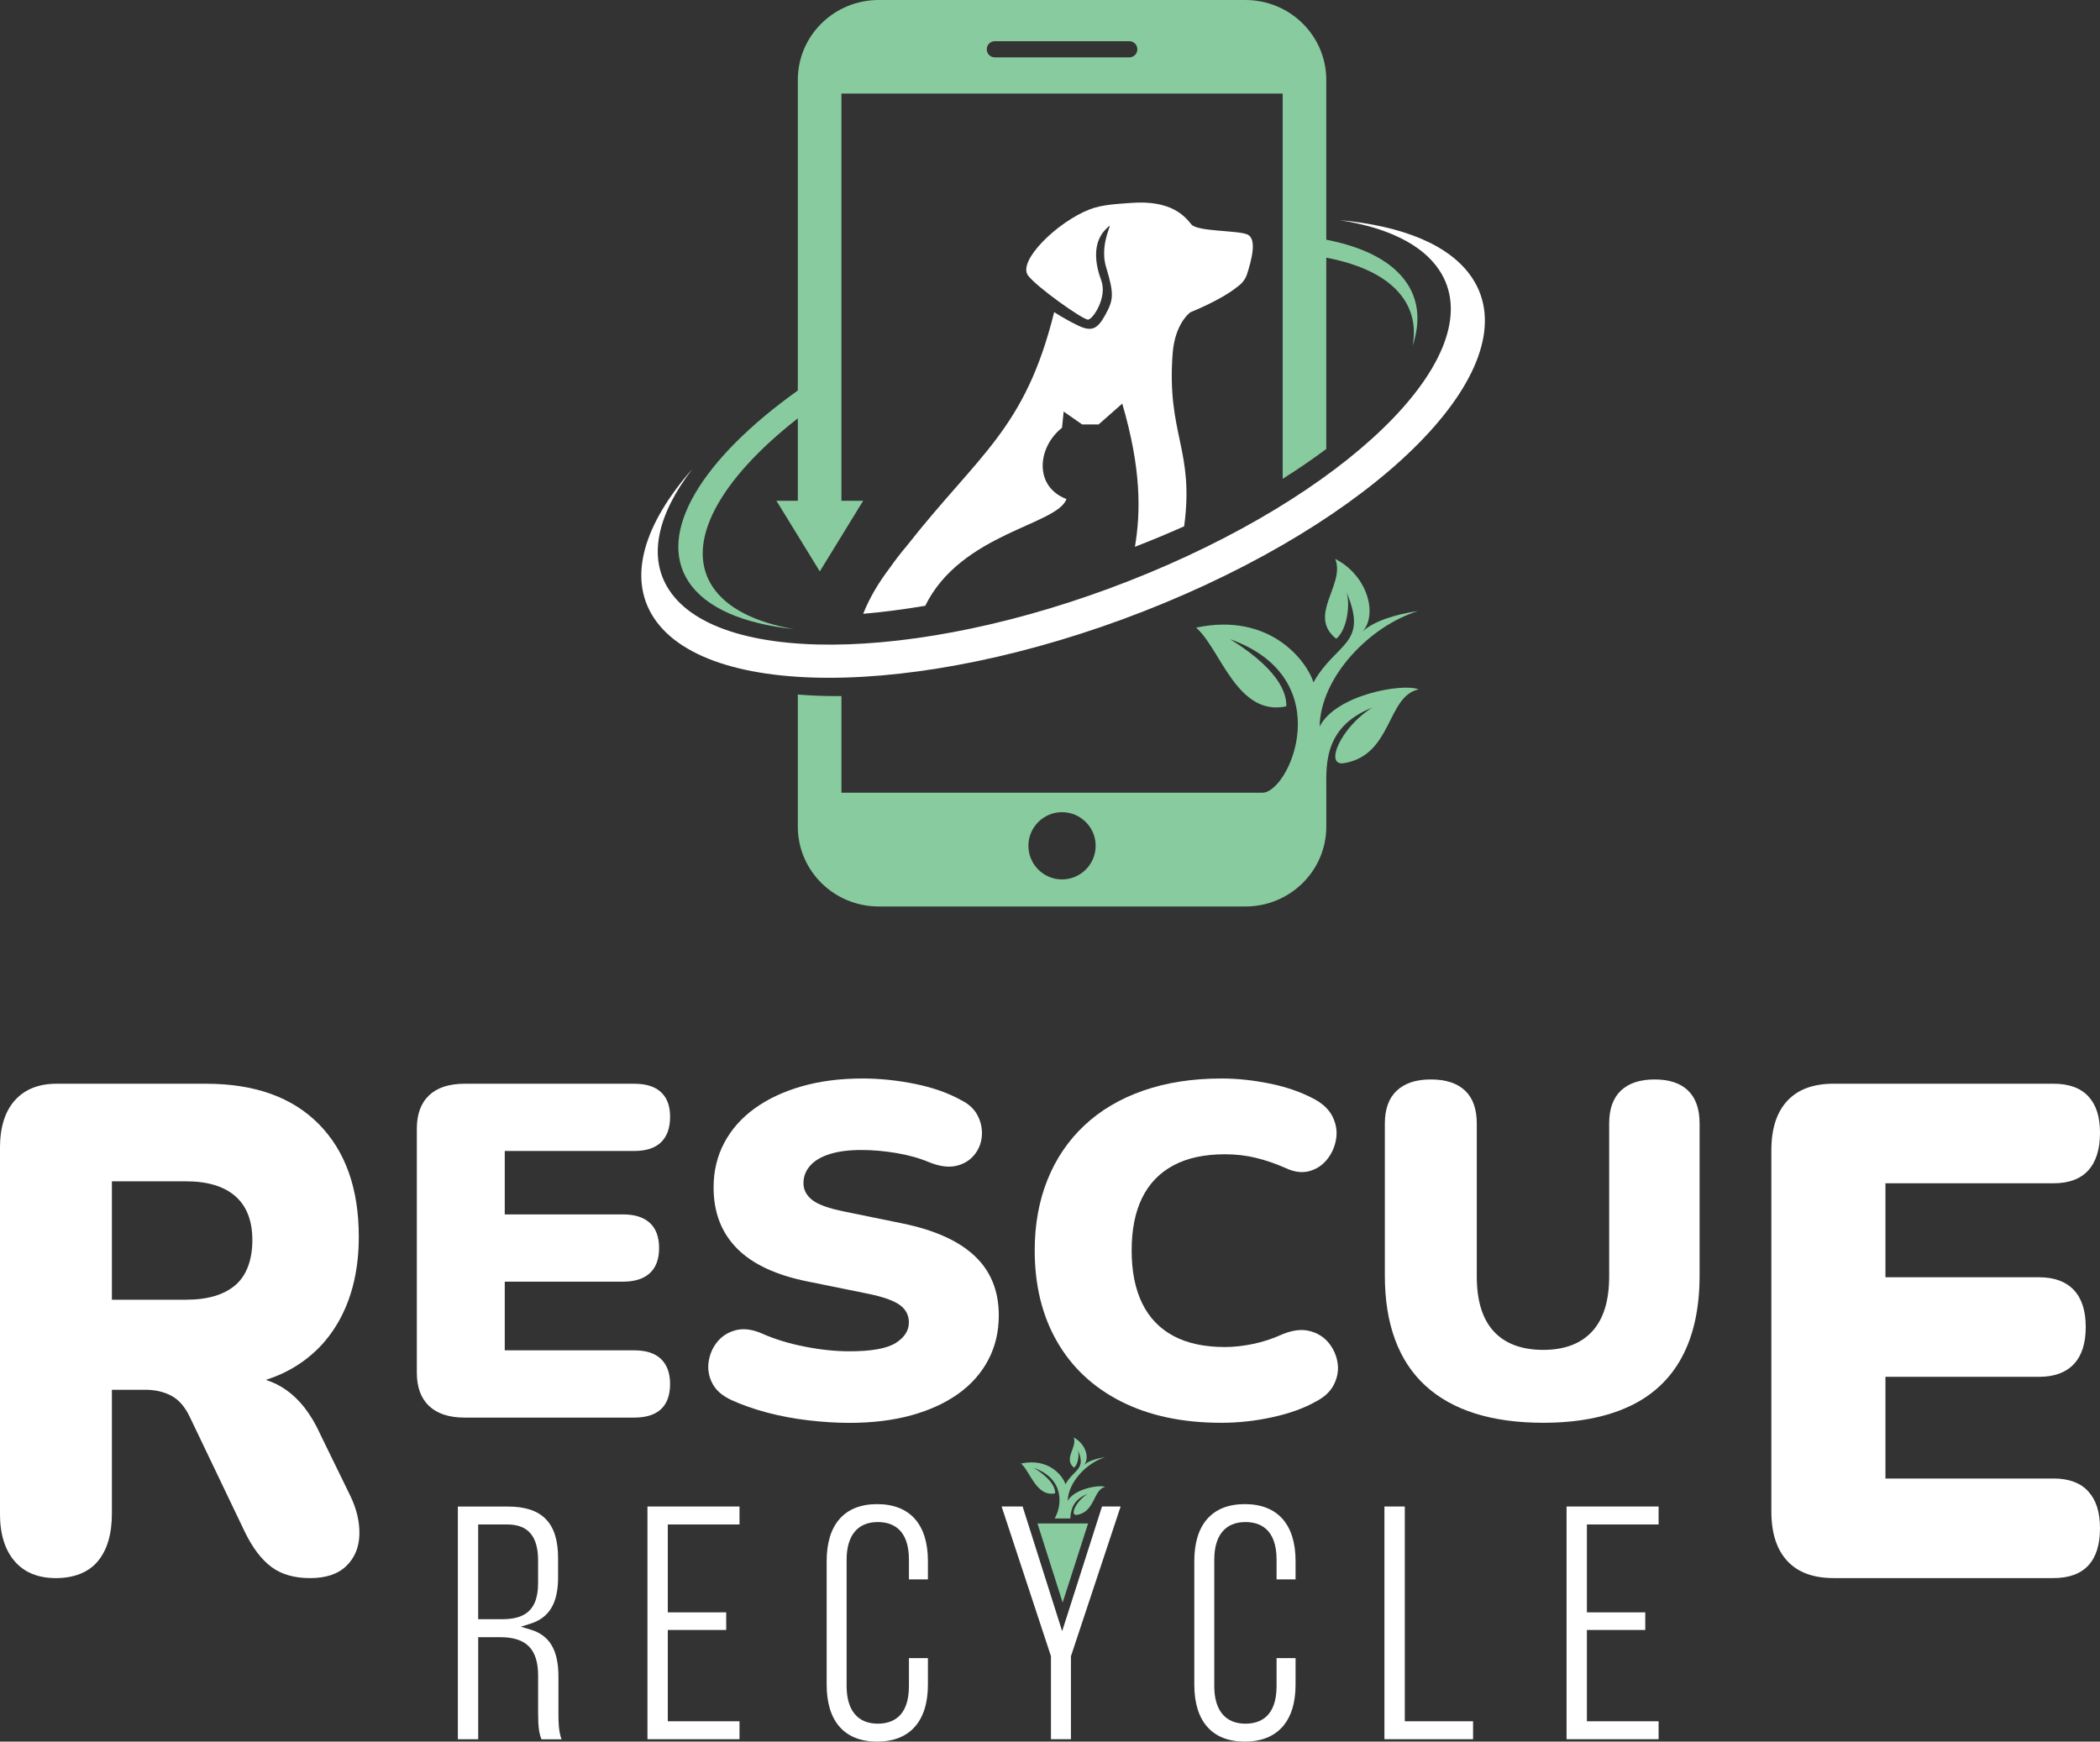
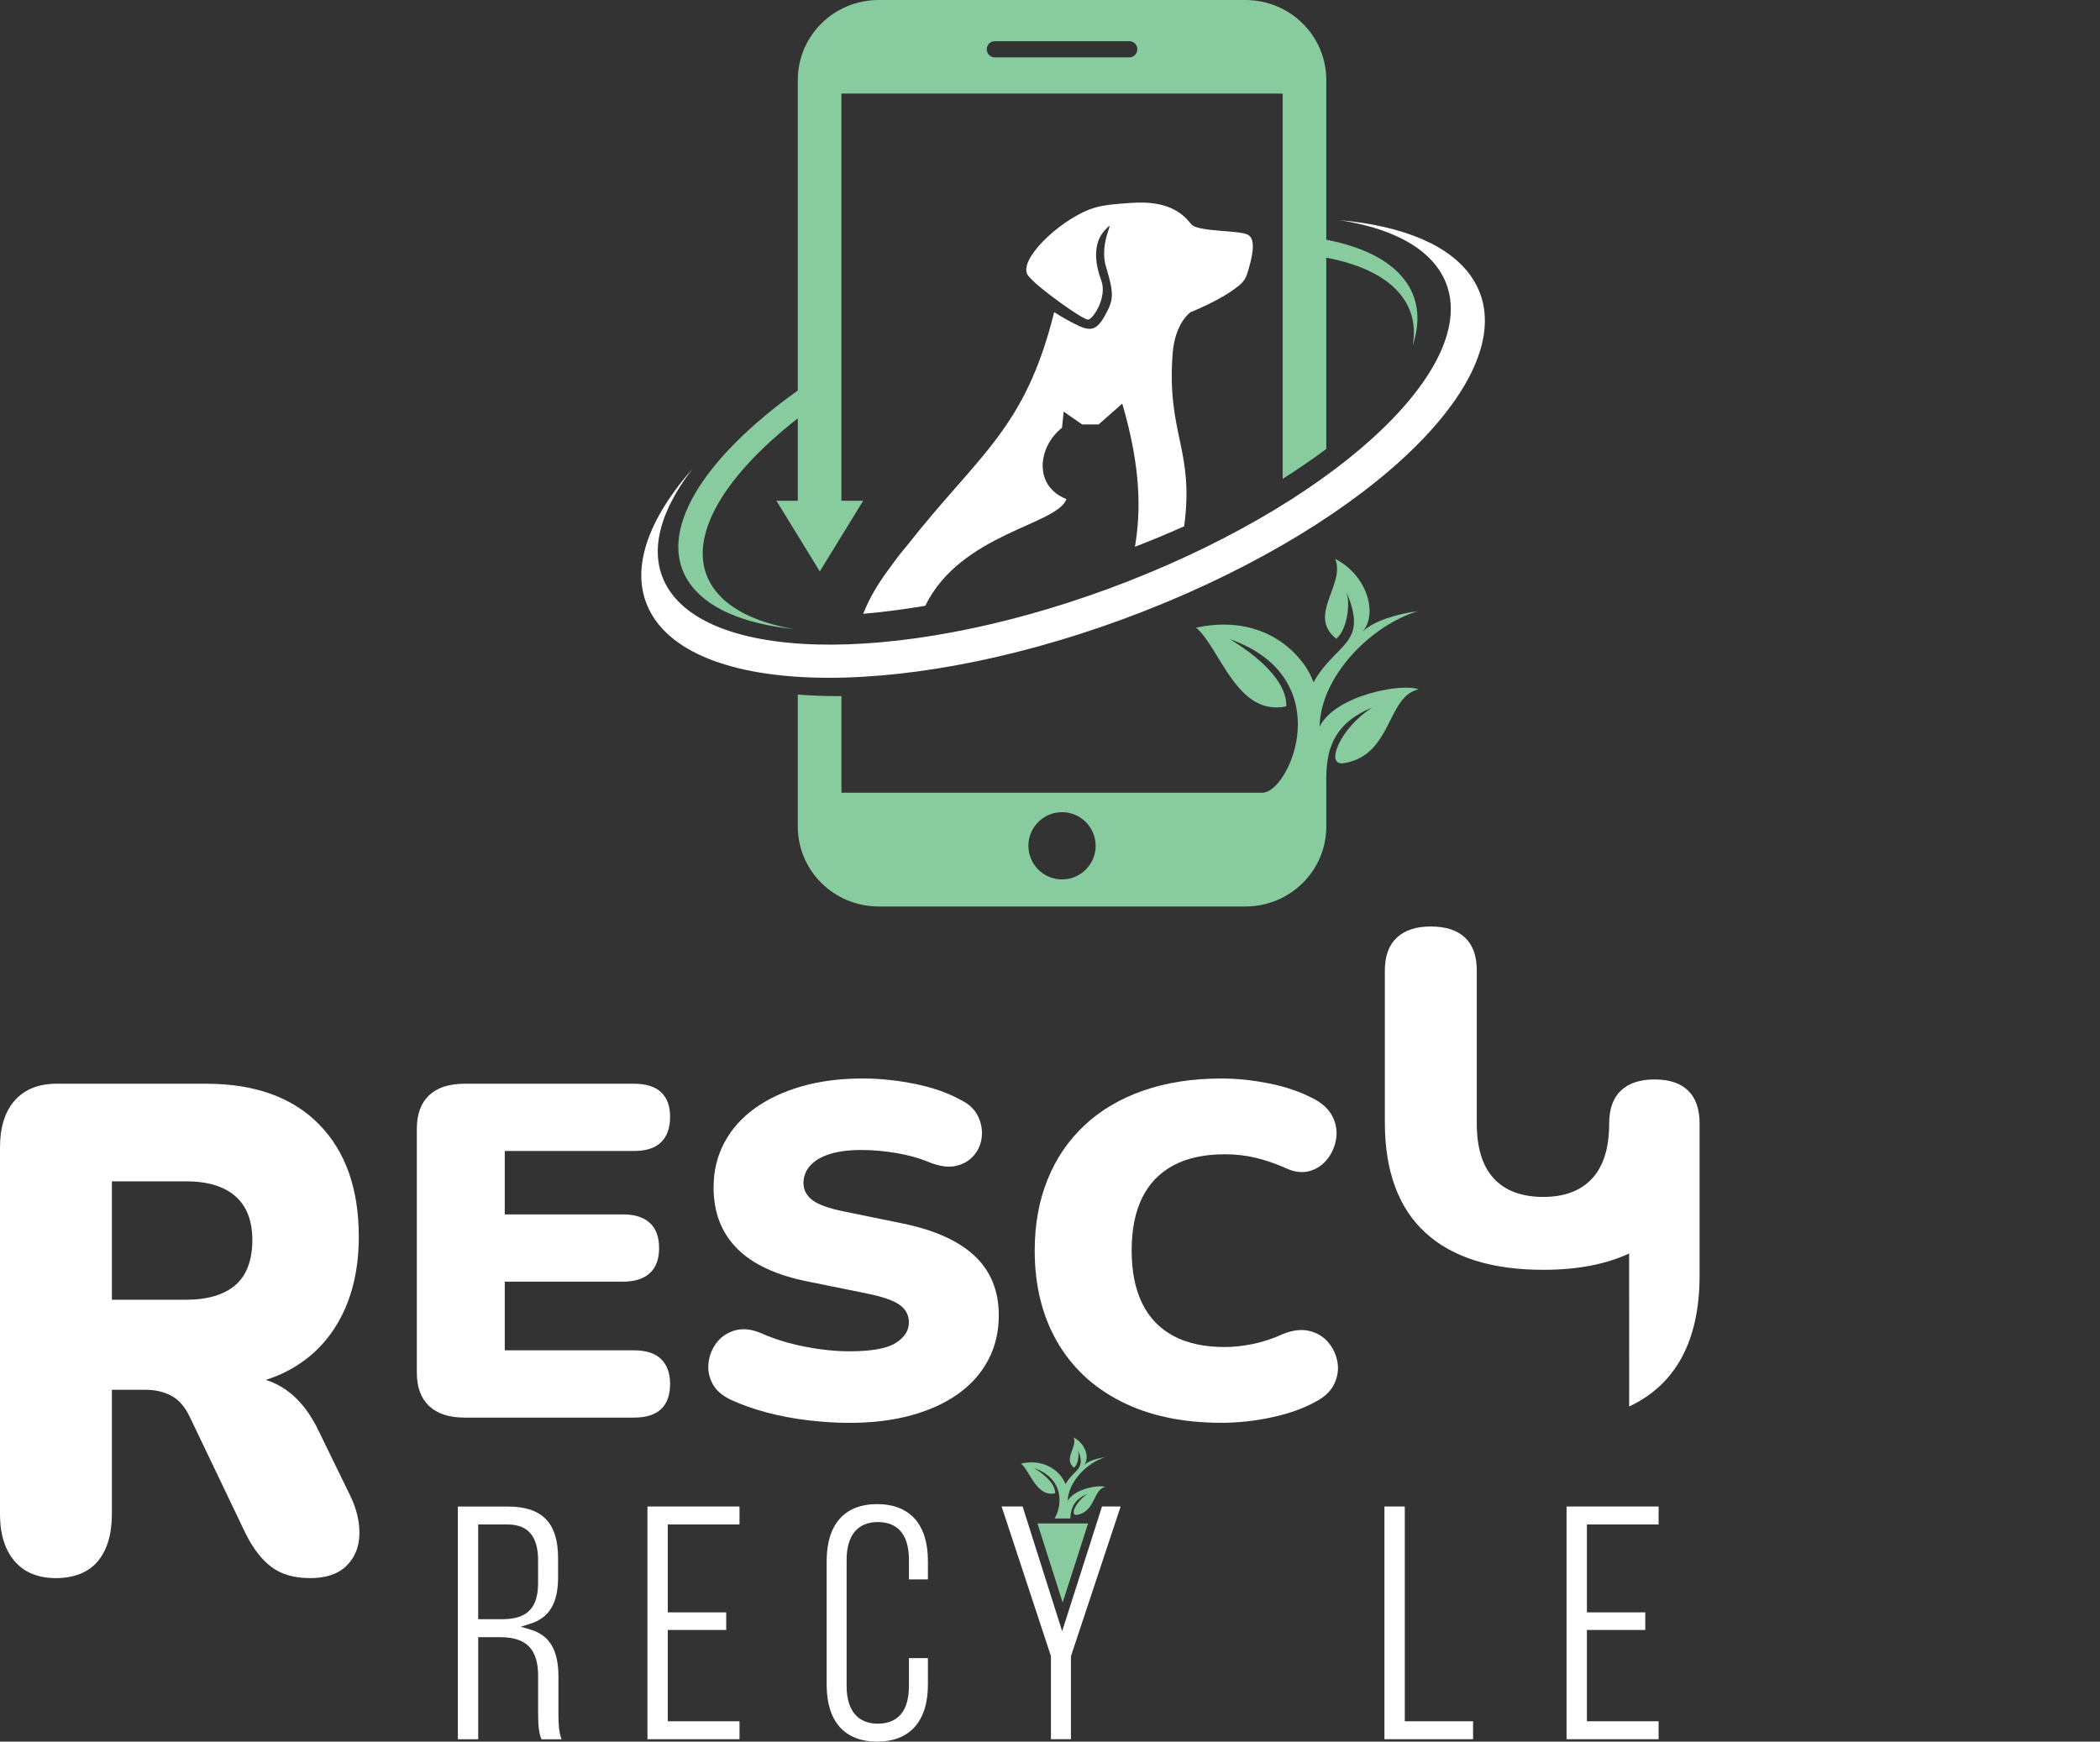
<svg xmlns="http://www.w3.org/2000/svg" id="Layer_1" data-name="Layer 1" viewBox="0 0 706.98 586.38">
  <rect x="0" y="0" width="706.98" height="586.38" fill="#333333" stroke="none" />
  <defs>
    <style> .cls-1 { fill: #fff; } .cls-1, .cls-2 { stroke-width: 0px; } .cls-2 { fill: #88cb9f; } </style>
  </defs>
  <g>
    <path class="cls-1" d="M107.69,482.61c-3-6.53-6.76-11.38-11.26-14.57-2.15-1.52-4.47-2.66-6.94-3.45,2.79-.9,5.43-1.98,7.86-3.31,7.57-4.12,13.37-10.03,17.4-17.72,4.02-7.7,6.04-16.75,6.04-27.16,0-16.16-4.47-28.79-13.41-37.88-8.94-9.09-21.6-13.64-37.98-13.64H19.04c-6.01,0-10.68,1.86-14.03,5.59-3.35,3.73-5.02,9.09-5.02,16.09v123.09c0,6.84,1.64,12.16,4.92,15.97,3.27,3.81,7.91,5.71,13.92,5.71s10.99-1.9,14.13-5.71c3.14-3.81,4.71-9.13,4.71-15.97v-41.73h11.26c3.28,0,6.18.66,8.7,1.98,2.52,1.32,4.61,3.7,6.24,7.11l18.63,38.93c2.59,5.29,5.56,9.17,8.91,11.66,3.34,2.49,7.68,3.73,13,3.73s9.38-1.36,12.18-4.08c2.8-2.72,4.26-6.21,4.4-10.49.13-4.27-.89-8.66-3.07-13.17l-10.24-20.98ZM62.65,437.61h-24.98v-39.87h24.98c7.23,0,12.76,1.67,16.58,5.01,3.82,3.34,5.73,8.28,5.73,14.8s-1.91,11.89-5.73,15.15c-3.82,3.26-9.35,4.9-16.58,4.9Z" />
    <path class="cls-1" d="M225.59,465.96c0-3.61-1.01-6.4-3.03-8.37-2.02-1.97-5.04-2.95-9.08-2.95h-43.55v-23.12h39.85c3.92,0,6.92-.96,9-2.87,2.07-1.91,3.11-4.73,3.11-8.45s-1.04-6.54-3.11-8.45c-2.08-1.91-5.07-2.87-9-2.87h-39.85v-21.36h43.55c4.04,0,7.06-.98,9.08-2.95,2.02-1.97,3.03-4.81,3.03-8.53s-1.01-6.38-3.03-8.29c-2.02-1.91-5.04-2.87-9.08-2.87h-57.01c-5.27,0-9.28,1.3-12.02,3.91-2.75,2.61-4.12,6.35-4.12,11.24v82.11c0,4.89,1.37,8.64,4.12,11.24,2.75,2.61,6.75,3.91,12.02,3.91h57.01c4.04,0,7.06-.96,9.08-2.87,2.02-1.91,3.03-4.73,3.03-8.45Z" />
    <path class="cls-1" d="M332.72,457.83c2.36-4.47,3.53-9.46,3.53-14.99,0-8.18-2.69-14.83-8.07-19.93-5.38-5.1-13.51-8.77-24.39-11l-19.51-3.99c-5.27-1.06-8.89-2.36-10.85-3.91-1.96-1.54-2.94-3.43-2.94-5.66s.76-4.2,2.27-5.9c1.51-1.7,3.73-3,6.64-3.91,2.91-.9,6.44-1.35,10.6-1.35,3.81,0,7.76.35,11.85,1.04,4.09.69,7.76,1.73,11.02,3.11,3.47,1.38,6.48,1.78,9,1.2,2.52-.58,4.54-1.78,6.05-3.59,1.52-1.81,2.38-3.91,2.61-6.3.22-2.39-.22-4.7-1.34-6.94-1.12-2.23-2.97-3.99-5.55-5.26-4.37-2.45-9.56-4.28-15.55-5.5-6-1.22-11.91-1.83-17.74-1.83-7.51,0-14.32.88-20.43,2.63-6.11,1.75-11.38,4.22-15.81,7.41-4.43,3.19-7.85,7.04-10.26,11.56-2.41,4.52-3.62,9.54-3.62,15.07,0,8.4,2.63,15.25,7.9,20.57,5.27,5.32,13.29,9.04,24.05,11.16l19.67,3.99c5.27,1.06,8.94,2.34,11.02,3.83,2.07,1.49,3.11,3.45,3.11,5.9,0,2.77-1.49,5.08-4.46,6.94-2.97,1.86-8.15,2.79-15.55,2.79-4.71,0-9.75-.53-15.13-1.59-5.38-1.06-10.2-2.55-14.46-4.46-3.25-1.38-6.17-1.73-8.75-1.04-2.58.69-4.65,2.02-6.22,3.99-1.57,1.97-2.52,4.23-2.86,6.78-.34,2.55.11,4.97,1.34,7.25,1.23,2.29,3.36,4.12,6.39,5.5,3.47,1.59,7.4,2.98,11.77,4.15,4.37,1.17,9,2.05,13.87,2.63,4.88.58,9.56.88,14.04.88,7.73,0,14.68-.85,20.85-2.55,6.16-1.7,11.43-4.12,15.81-7.25,4.37-3.13,7.73-6.94,10.09-11.4Z" />
    <path class="cls-1" d="M443.03,471.86c2.91-1.49,4.96-3.45,6.14-5.9,1.18-2.44,1.54-4.92,1.09-7.41-.45-2.5-1.49-4.7-3.11-6.62-1.63-1.91-3.76-3.19-6.39-3.83-2.63-.64-5.63-.26-9,1.12-3.25,1.49-6.56,2.58-9.92,3.27-3.36.69-6.5,1.04-9.42,1.04-6.95,0-12.75-1.25-17.4-3.75-4.65-2.5-8.16-6.16-10.51-11-2.36-4.84-3.53-10.76-3.53-17.78s1.18-12.92,3.53-17.7c2.35-4.78,5.86-8.42,10.51-10.92,4.65-2.5,10.45-3.75,17.4-3.75,3.59,0,7.03.4,10.34,1.19,3.3.8,6.64,1.94,10.01,3.43,2.91,1.38,5.6,1.73,8.07,1.04,2.47-.69,4.48-2.05,6.05-4.07,1.57-2.02,2.55-4.31,2.94-6.86.39-2.55-.03-5.05-1.26-7.49-1.23-2.44-3.42-4.47-6.56-6.06-4.26-2.23-9.16-3.91-14.72-5.02-5.55-1.12-10.9-1.67-16.06-1.67-9.75,0-18.53,1.35-26.32,4.07-7.79,2.71-14.41,6.62-19.84,11.72-5.44,5.1-9.59,11.21-12.44,18.34-2.86,7.12-4.29,15.04-4.29,23.76,0,11.69,2.49,21.9,7.48,30.61,4.99,8.72,12.19,15.47,21.61,20.25s20.68,7.17,33.8,7.17c5.72,0,11.46-.64,17.24-1.91,5.77-1.27,10.62-3.03,14.55-5.26Z" />
-     <path class="cls-1" d="M548.47,473.54c7.85-3.67,13.76-9.19,17.74-16.58,3.98-7.39,5.97-16.56,5.97-27.51v-51.18c0-4.89-1.29-8.58-3.87-11.08-2.58-2.5-6.33-3.75-11.27-3.75s-8.72,1.25-11.35,3.75c-2.63,2.5-3.95,6.19-3.95,11.08v51.5c0,8.19-1.91,14.35-5.72,18.5-3.81,4.14-9.31,6.22-16.48,6.22s-12.84-2.07-16.65-6.22c-3.81-4.15-5.72-10.31-5.72-18.5v-51.5c0-4.89-1.32-8.58-3.95-11.08-2.64-2.5-6.47-3.75-11.52-3.75s-8.75,1.25-11.44,3.75c-2.69,2.5-4.04,6.19-4.04,11.08v51.18c0,8.19,1.15,15.39,3.45,21.6,2.3,6.22,5.72,11.4,10.26,15.54,4.54,4.15,10.12,7.25,16.73,9.33,6.61,2.07,14.24,3.11,22.87,3.11,11.44,0,21.08-1.83,28.93-5.5Z" />
-     <path class="cls-1" d="M691.27,497.8h-56.52v-34.24h51.72c5.09,0,8.98-1.42,11.67-4.25,2.69-2.83,4.04-7,4.04-12.51s-1.35-9.68-4.04-12.51c-2.69-2.83-6.58-4.25-11.67-4.25h-51.72v-31.64h56.52c5.24,0,9.16-1.45,11.78-4.37,2.62-2.91,3.93-7.12,3.93-12.63s-1.31-9.44-3.93-12.28c-2.62-2.83-6.55-4.25-11.78-4.25h-73.98c-6.84,0-12.04,1.93-15.6,5.78-3.57,3.86-5.35,9.41-5.35,16.65v121.59c0,7.24,1.78,12.79,5.35,16.65,3.56,3.86,8.77,5.78,15.6,5.78h73.98c5.24,0,9.16-1.42,11.78-4.25,2.62-2.83,3.93-7,3.93-12.52s-1.31-9.48-3.93-12.39c-2.62-2.91-6.55-4.37-11.78-4.37Z" />
+     <path class="cls-1" d="M548.47,473.54c7.85-3.67,13.76-9.19,17.74-16.58,3.98-7.39,5.97-16.56,5.97-27.51v-51.18c0-4.89-1.29-8.58-3.87-11.08-2.58-2.5-6.33-3.75-11.27-3.75s-8.72,1.25-11.35,3.75c-2.63,2.5-3.95,6.19-3.95,11.08c0,8.19-1.91,14.35-5.72,18.5-3.81,4.14-9.31,6.22-16.48,6.22s-12.84-2.07-16.65-6.22c-3.81-4.15-5.72-10.31-5.72-18.5v-51.5c0-4.89-1.32-8.58-3.95-11.08-2.64-2.5-6.47-3.75-11.52-3.75s-8.75,1.25-11.44,3.75c-2.69,2.5-4.04,6.19-4.04,11.08v51.18c0,8.19,1.15,15.39,3.45,21.6,2.3,6.22,5.72,11.4,10.26,15.54,4.54,4.15,10.12,7.25,16.73,9.33,6.61,2.07,14.24,3.11,22.87,3.11,11.44,0,21.08-1.83,28.93-5.5Z" />
  </g>
  <path class="cls-1" d="M188,564.45c0-8.86-2.97-13.87-9.36-15.77l-3.31-.98,3.29-1.04c6.32-2,9.26-6.94,9.26-15.54v-6.55c0-11.83-5.36-17.33-16.87-17.33h-16.87v78.35h6.85v-34.37h7.38c8.84,0,12.79,4.01,12.79,13.02v12.65c0,4.77.37,6.81,1.13,8.71h6.75c-.95-2.61-1.04-5.56-1.04-8.6v-12.53ZM160.98,545.16v-31.89h9.8c6.98,0,10.37,3.96,10.37,12.1v7.7c0,10.66-6.29,12.1-12.44,12.1h-7.73Z" />
  <polygon class="cls-1" points="217.97 585.57 248.96 585.57 248.96 579.53 224.82 579.53 224.82 548.79 244.48 548.79 244.48 542.86 224.82 542.86 224.82 513.27 248.96 513.27 248.96 507.22 217.97 507.22 217.97 585.57" />
  <path class="cls-1" d="M295.29,506.42c-10.96,0-16.99,6.81-16.99,19.17v41.62c0,12.36,6.03,19.17,16.99,19.17s17.1-6.81,17.1-19.17v-8.94h-6.39v9.4c0,10.47-5.7,12.67-10.49,12.67-6.76,0-10.49-4.5-10.49-12.67v-42.54c0-8.17,3.72-12.67,10.49-12.67,4.78,0,10.49,2.2,10.49,12.67v6.64h6.39v-6.18c0-12.36-6.07-19.17-17.1-19.17Z" />
  <polygon class="cls-1" points="357.58 549.2 344.27 507.22 337.2 507.22 353.81 557.61 353.81 585.57 360.54 585.57 360.54 557.61 360.6 557.45 377.27 507.22 371 507.22 357.58 549.2" />
-   <path class="cls-1" d="M419.06,506.42c-10.96,0-16.99,6.81-16.99,19.17v41.62c0,12.36,6.03,19.17,16.99,19.17s17.1-6.81,17.1-19.17v-8.94h-6.39v9.4c0,10.47-5.7,12.67-10.49,12.67-6.76,0-10.49-4.5-10.49-12.67v-42.54c0-8.17,3.72-12.67,10.49-12.67,4.78,0,10.49,2.2,10.49,12.67v6.64h6.39v-6.18c0-12.36-6.07-19.17-17.1-19.17Z" />
  <polygon class="cls-1" points="472.93 507.22 466.08 507.22 466.08 585.57 495.92 585.57 495.92 579.53 472.93 579.53 472.93 507.22" />
  <polygon class="cls-1" points="527.39 585.57 558.38 585.57 558.38 579.53 534.24 579.53 534.24 548.79 553.89 548.79 553.89 542.86 534.24 542.86 534.24 513.27 558.38 513.27 558.38 507.22 527.39 507.22 527.39 585.57" />
  <g>
    <path class="cls-1" d="M392.15,202.95c76.09-31.58,122.44-80.51,103.52-109.29-7.33-11.14-23.39-17.61-44.71-19.55,15.91,2.47,27.81,8.07,33.63,16.92,17.48,26.59-26.41,72.23-98.02,101.95-71.61,29.72-143.83,32.26-161.3,5.67-7.29-11.1-3.87-25.52,7.78-40.71-16.28,18.55-21.82,36.54-12.93,50.08,18.92,28.78,95.94,26.51,172.03-5.07Z" />
    <path class="cls-1" d="M400.77,105.13s10.21-4.05,15.69-8.49c.89-.67,2.37-1.71,3.28-4.06,1.81-5.58,3.32-12.01.35-13.56-3-1.57-16.97-.91-19.06-3.52-2.09-2.61-6.66-8.22-20.23-7.18-4.47.34-9.74.53-14,2.19-10.94,4.28-24.26,17.33-20.72,22.22,2.74,3.78,18.54,15.01,20.23,14.88,1.7-.13,6.53-7.57,4.44-13.18-2.09-5.61-3-12.47,1.31-17.04,4.31-4.57-2.41,3.52.33,12.6,2.74,9.07,2.48,10.96-.26,15.99-2.74,5.03-4.76,5.81-9.53,3.46-4.77-2.35-7.7-4.37-7.7-4.37-9.81,39.6-25.42,47.87-49.57,78.65-2,2.36-3.95,4.87-5.82,7.54-3.71,4.89-6.78,10-8.91,15.4,6.79-.6,13.76-1.5,20.89-2.7,12.01-24.48,44.49-27.17,47.53-35.94-11.06-4.25-9.76-17.48-1.48-24l.55-5.45,6.22,4.34h5.54l7.96-7.02c6.38,21.78,6.28,36.34,4.27,48.21,2.69-1.05,5.38-2.12,8.07-3.24,2.9-1.2,5.72-2.43,8.5-3.66,3.5-25.79-5.93-31.05-3.87-58.18.78-10.31,6-13.9,6-13.9Z" />
    <path class="cls-2" d="M473.72,95.45c-4.85-7.38-14.42-12.26-27.22-14.74V26.89C446.5,12.04,434.31,0,419.28,0h-123.47C280.78,0,268.59,12.04,268.59,26.89v104.58c-32.1,22.93-47.68,47.79-36.77,64.38,5.85,8.89,18.51,14.17,35.44,15.96-12.95-2.26-22.6-7.01-27.4-14.32-9.63-14.66,2.47-36.1,28.73-56.64v27.75h-7.2l14.6,23.79,14.6-23.79h-7.32V31.5h148.55v129.72c5.3-3.34,10.2-6.71,14.68-10.06v-64.4c12.35,2.34,21.56,7,26.22,14.08,3.01,4.58,3.87,9.82,2.88,15.48,2.55-7.72,2.09-14.84-1.87-20.87ZM380.18,19.32h-45.26c-1.5,0-2.72-1.22-2.72-2.73s1.22-2.72,2.72-2.72h45.26c1.5,0,2.72,1.22,2.72,2.72s-1.22,2.73-2.72,2.73Z" />
    <path class="cls-2" d="M444.26,244.62c.32-16.87,17.17-34.04,33.15-38.88-7.52,1.03-15.35,3.53-18.74,6.98,5.27-5.83,1.73-19.01-9.17-24.55,3.57,8.6-9.54,19,.34,26.89,3.89-3.1,4.86-12.5,3.32-16.03,7.81,18.12-3.26,17.01-10.97,30.71-2.12-6.85-14.37-23.76-39.52-18.42,8.16,6.95,13.71,30.04,30.36,26.5.11-2.6-.34-11.13-18.91-22.61,37.33,13.33,19.7,52.27,10.69,51.68,0,0,.23,0,.62.01h-142.15v-32.55c-.51,0-1.04.02-1.55.02-4.57,0-8.94-.19-13.14-.52v44.46c0,14.85,12.19,26.89,27.23,26.89h123.47c15.04,0,27.22-12.04,27.22-26.89v-11.37h0c.13-7.8-1.84-21.89,15.49-28.69-10.44,6.37-16.43,19.86-9.47,18.69,16.29-2.74,14.29-22.56,25.07-24.84-5.51-2.19-27.98,1.89-33.33,12.52ZM357.54,296.09c-6.24,0-11.32-5.08-11.32-11.32s5.08-11.32,11.32-11.32,11.32,5.08,11.32,11.32-5.08,11.32-11.32,11.32Z" />
  </g>
  <polygon class="cls-2" points="357.75 539.56 366.31 512.93 349.27 512.93 357.75 539.56" />
  <path class="cls-2" d="M359.46,505.36c.12-6.39,6.5-12.89,12.55-14.72-2.85.39-5.81,1.34-7.09,2.64,2-2.21.66-7.2-3.47-9.3,1.35,3.26-3.61,7.19.13,10.18,1.47-1.17,1.84-4.73,1.26-6.07,2.96,6.86-1.23,6.44-4.15,11.63-.8-2.6-5.44-9-14.96-6.97,3.09,2.63,5.19,11.37,11.49,10.03.04-.98-.13-4.21-7.16-8.56,10.38,3.7,9.54,12.63,7,17.03h5.27c.12-2.87.92-6.37,5.85-8.3-3.95,2.41-6.22,7.52-3.59,7.08,6.17-1.04,5.41-8.54,9.49-9.41-2.09-.83-10.59.72-12.62,4.74Z" />
</svg>